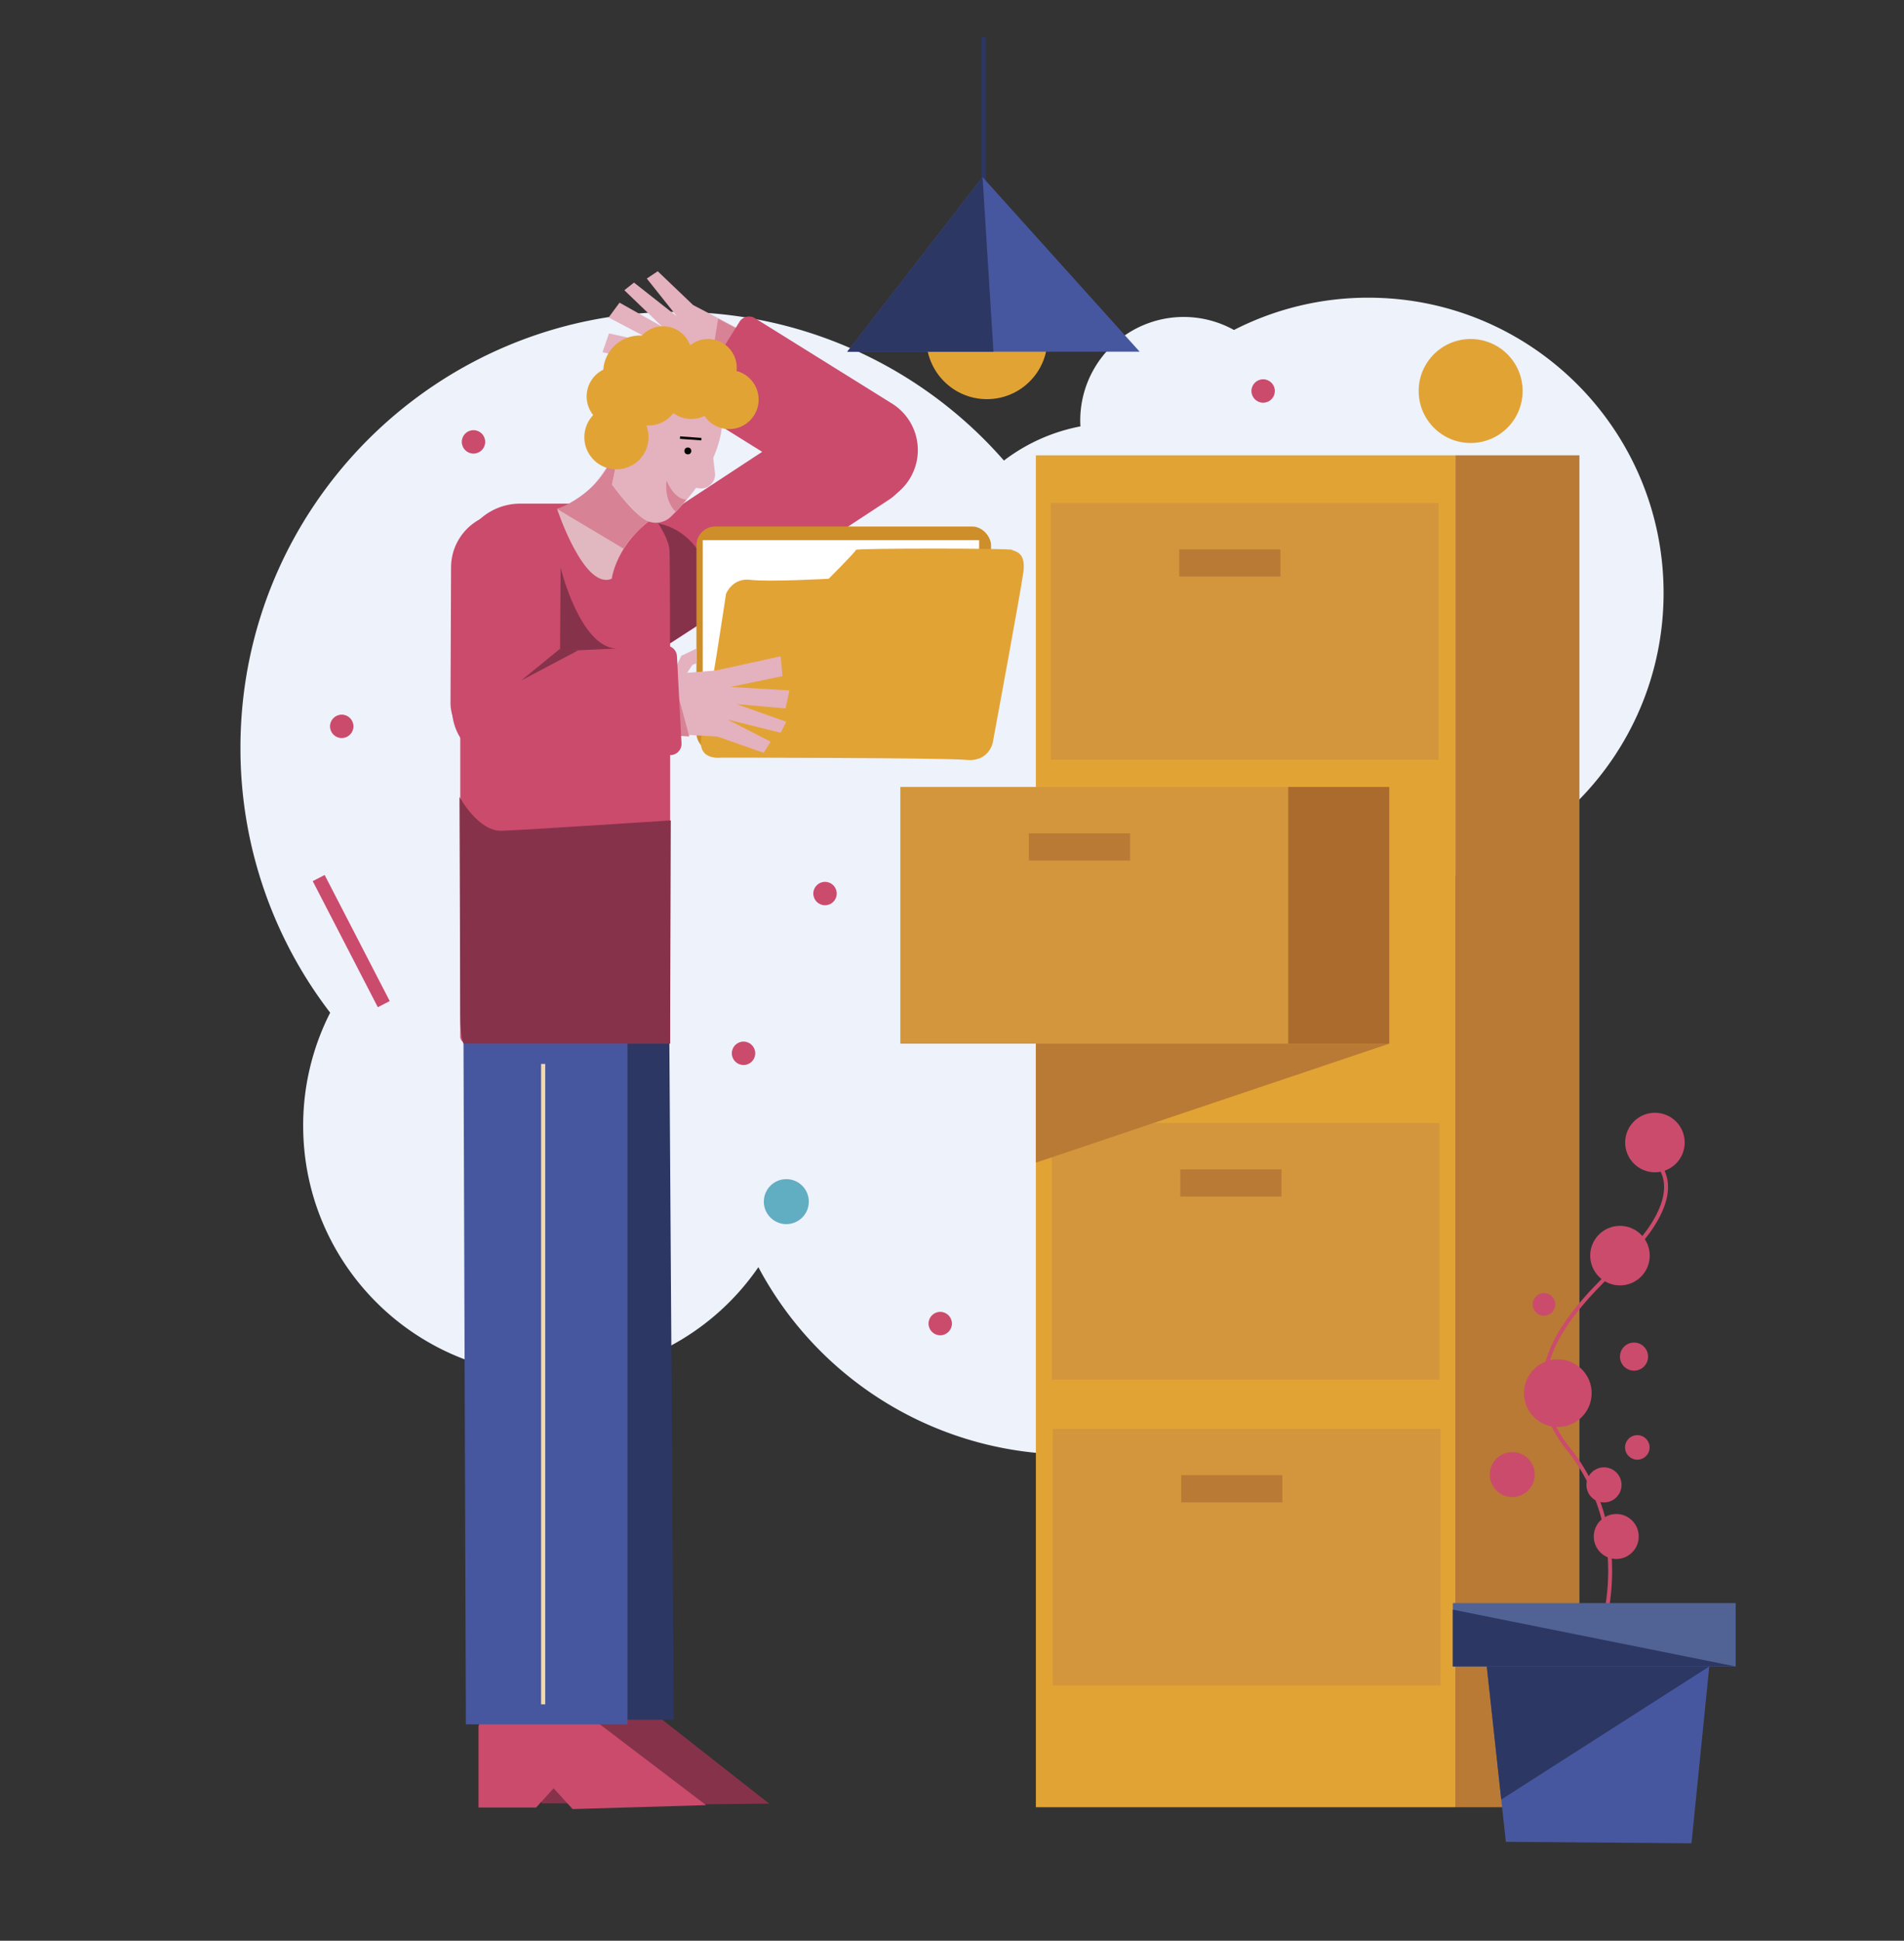
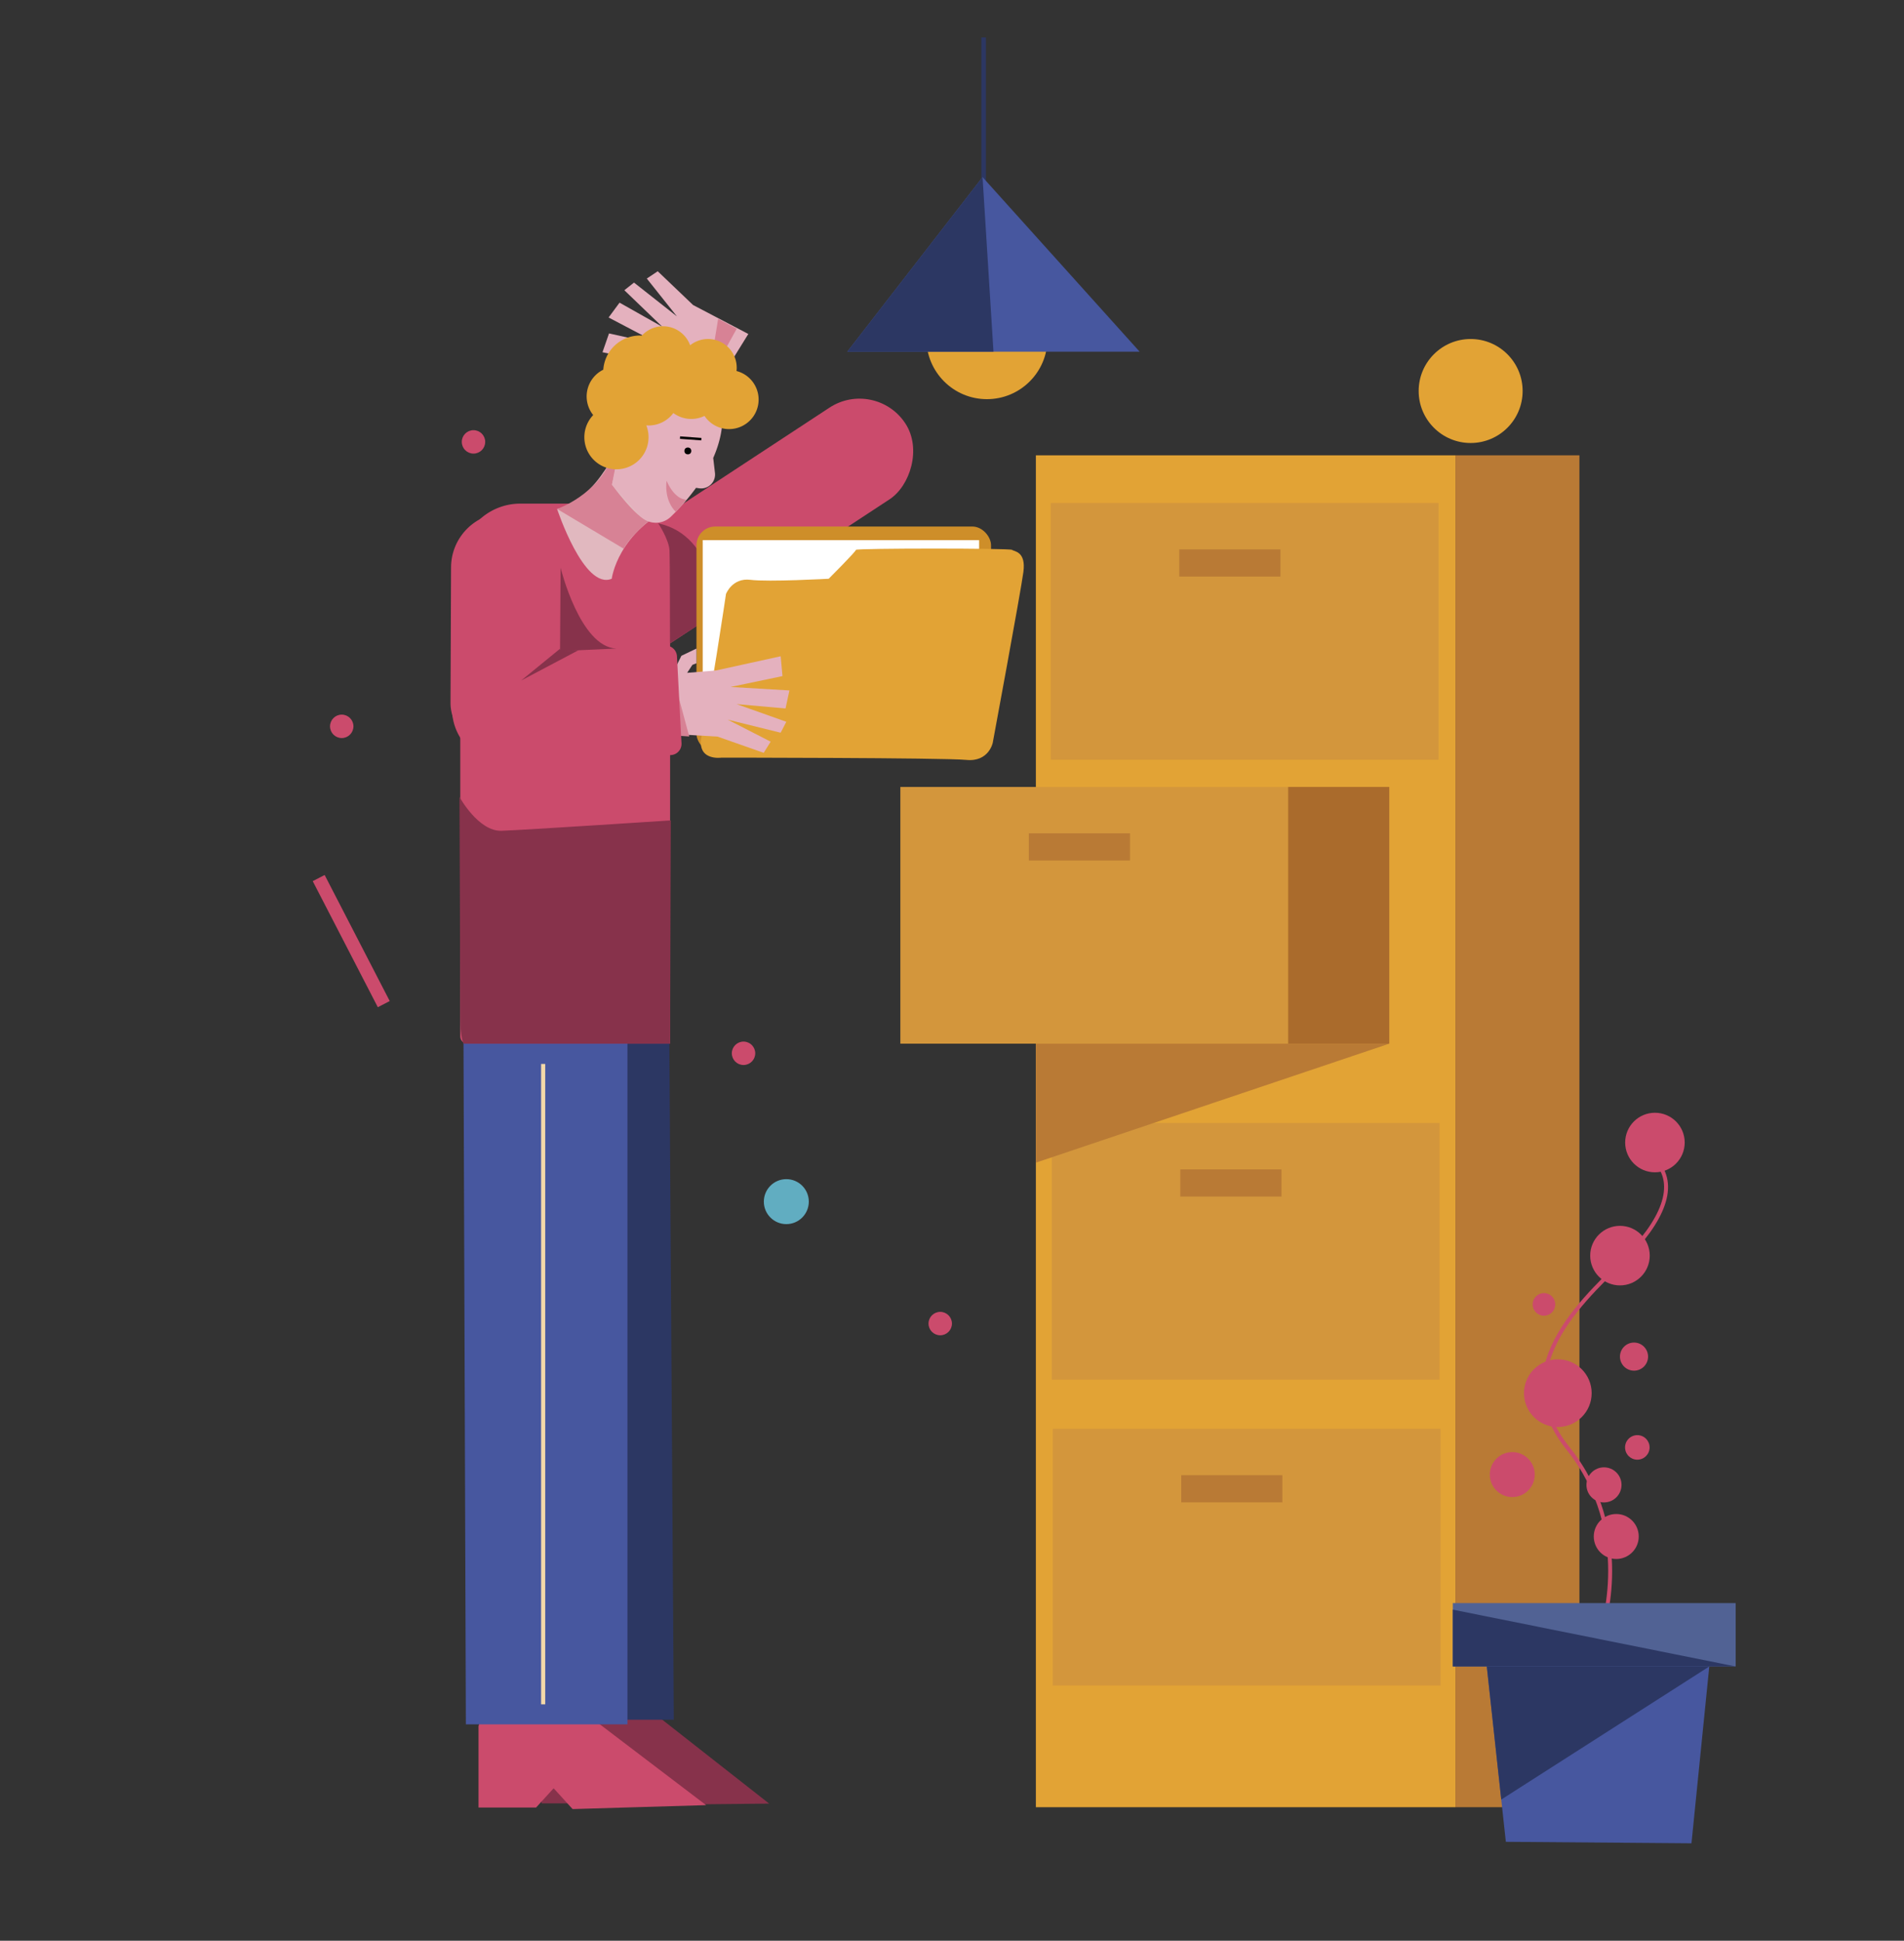
<svg xmlns="http://www.w3.org/2000/svg" viewBox="0 0 1449.11 1476.74">
  <rect x="0" y="0" width="1449.11" height="1476.74" fill="#333333" stroke="none" />
  <title>Mesa de trabajo 24</title>
  <g id="Capa_1" data-name="Capa 1">
-     <path d="M1266.13,451.2c0-124.09-100.59-224.69-224.68-224.69a223.79,223.79,0,0,0-102.29,24.58,78.75,78.75,0,0,0-117,68.85c0,1.51.06,3,.14,4.5a138.83,138.83,0,0,0-58.22,26A330.82,330.82,0,0,0,514.63,237.33C331.46,237.33,183,385.81,183,569a330.15,330.15,0,0,0,68.29,201.57,189.13,189.13,0,0,0-20.55,86c0,104.9,85,189.94,189.94,189.94a189.73,189.73,0,0,0,156.51-82.3,268.63,268.63,0,0,0,237.27,142.53c148.4,0,268.7-120.3,268.7-268.7a267.52,267.52,0,0,0-54.73-162.53q6.46.38,13,.38C1165.54,675.88,1266.13,575.29,1266.13,451.2Z" fill="#edf2fb" />
    <circle cx="1119.29" cy="297.52" r="39.56" fill="#e2a335" />
    <circle cx="565.89" cy="801.47" r="8.91" fill="#cb4b6c" />
-     <circle cx="627.91" cy="679.92" r="8.91" fill="#cb4b6c" />
    <circle cx="598.46" cy="914.34" r="17.11" fill="#61adc1" />
    <circle cx="260.09" cy="552.68" r="8.91" fill="#cb4b6c" />
    <rect x="262.25" y="662.07" width="10.2" height="107.96" transform="translate(-298.76 202.52) rotate(-27.31)" fill="#cb4b6c" />
    <circle cx="360.37" cy="336.24" r="8.91" fill="#cb4b6c" />
    <circle cx="715.6" cy="1007.13" r="8.91" fill="#cb4b6c" />
-     <circle cx="961.36" cy="297.52" r="8.91" fill="#cb4b6c" />
    <rect x="788.39" y="346.46" width="319.37" height="1028.67" fill="#e2a335" />
    <rect x="1107.76" y="346.46" width="94.33" height="1028.67" transform="translate(2309.84 1721.58) rotate(180)" fill="#b97a35" />
    <rect x="685.25" y="598.81" width="295.13" height="195.33" fill="#d3963c" />
    <rect x="980.38" y="598.81" width="76.99" height="195.33" fill="#aa6b2c" />
    <rect x="783.04" y="634.1" width="76.99" height="20.67" fill="#b97a35" />
    <rect x="800.51" y="854.52" width="295.13" height="195.33" fill="#d3963c" />
    <rect x="898.3" y="889.81" width="76.99" height="20.67" fill="#b97a35" />
    <polygon points="788.39 794.14 1057.37 794.14 788.39 884.67 788.39 794.14" fill="#b97a35" />
    <rect x="801.23" y="1087.21" width="295.13" height="195.33" fill="#d3963c" />
    <rect x="899.02" y="1122.5" width="76.99" height="20.67" fill="#b97a35" />
    <rect x="799.72" y="382.76" width="295.13" height="195.33" fill="#d3963c" />
    <rect x="897.52" y="418.05" width="76.99" height="20.67" fill="#b97a35" />
    <path d="M412.19,1311.28v60.94H456l13.37-14.65,14.43,15.82,101.59-1-82.34-64.62H413.26A5.39,5.39,0,0,0,412.19,1311.28Z" fill="#87324b" />
    <path d="M364.2,1314.44v60.94H408l13.37-14.65,14.43,15.82,101.59-3-82.34-62.62H365.27A5.39,5.39,0,0,0,364.2,1314.44Z" fill="#cb4b6c" />
    <polygon points="512.83 1308.58 366.34 1308.58 366.34 780.26 509.31 773.57 512.83 1308.58" fill="#2c3763" />
    <polygon points="477.55 1312.1 354.57 1312.1 352.65 760.29 477.55 780.26 477.55 1312.1" fill="#47579f" />
    <line x1="413.39" y1="809.56" x2="413.39" y2="1296.86" fill="none" stroke="#f4d9a9" stroke-miterlimit="10" stroke-width="3.14" />
    <polygon points="569.54 254.12 527.5 232.1 500.59 206.4 492.27 211.95 515.19 240.74 482.53 215.02 475.18 220.84 504.12 248.67 471.53 230.29 463.2 241.59 502.94 262.46 463.52 253.7 458.54 268.02 507.94 278.48 527.78 285.57 515.96 291.14 490.84 293.11 495.69 300.2 527.26 299.48 539.21 289.66 546.02 292.09 569.54 254.12" fill="#e4b1be" />
    <polygon points="538.86 289.6 546.58 242.58 560.71 250.12 538.86 289.6" fill="#d78295" />
    <rect x="529.7" y="258.67" width="83.41" height="281.51" rx="41.7" transform="translate(550.99 1096.28) rotate(-123.28)" fill="#cb4b6c" />
-     <path d="M585.63,232.22h66.31a8.55,8.55,0,0,1,8.55,8.55V363.64a41.7,41.7,0,0,1-41.7,41.7h0a41.7,41.7,0,0,1-41.7-41.7V240.77a8.55,8.55,0,0,1,8.55-8.55Z" transform="translate(21.08 675.53) rotate(-58.09)" fill="#cb4b6c" />
    <path d="M395.95,383.22h68.38A45.65,45.65,0,0,1,510,428.88V794.14a0,0,0,0,1,0,0H355.83a5.53,5.53,0,0,1-5.53-5.53V428.88A45.65,45.65,0,0,1,395.95,383.22Z" fill="#cb4b6c" />
    <path d="M473.49,332.68s-17.65,47.47-49.5,54.58c0,0,20.47,62.06,41.6,53.11,0,0,4.39-36.06,48.74-55.92Z" fill="#e1b8bf" />
    <path d="M468.66,354.15l-2.91,14.63s18.13,25.29,27.85,27.83c0,0-13.34,10.59-18.92,20.91L424,387.26s31.17-10.55,42.34-40.49C466.33,346.77,465.91,359.2,468.66,354.15Z" fill="#d78295" />
    <path d="M542.82,348.45c11-24.81,9.08-49.62-5.61-58.11-13.18-7.61-32.61.24-48,17.78a10.22,10.22,0,0,0-2.2-1.71c-6.07-3.51-14.42-.39-18.66,6.95s-2.76,16.13,3.3,19.64a10.73,10.73,0,0,0,1.81.8,48.66,48.66,0,0,0-3.14,15.05l-4.56,19.93L487,392.33a16.37,16.37,0,0,0,23.41,1,164.21,164.21,0,0,0,19.34-22.14l2.26.34a10.59,10.59,0,0,0,12.14-11.67Z" fill="#e4b1be" />
    <path d="M501,398.23s8.19,12.48,8.55,20.68.36,70.57.36,70.57l36-23.17S544.85,407.5,501,398.23Z" fill="#87324b" />
    <rect x="530.07" y="400.64" width="224.2" height="171.93" rx="14.26" fill="#ce8e29" />
    <rect x="534.82" y="411.01" width="210.37" height="156.81" fill="#fff" />
    <path d="M630.72,440.38s20.73-20.73,20.73-22,117.5-1.3,118.8,0,10.8.86,8.64,16.85-23.33,130-23.33,130-3,14.69-20.1,13-186.39-1.73-186.39-1.73-20.3,3-14.68-18.14S552.53,452,552.53,452s4.75-12.52,18.57-10.8S630.72,440.38,630.72,440.38Z" fill="#e2a335" />
    <polygon points="597.87 539.09 600.82 525.36 556 522.72 595.53 514.46 594.17 499.36 544.85 510.19 522.98 511.97 526.98 505.9 530.07 504.69 530.07 493.5 518.59 499.01 511.75 512.88 504.54 513.47 498.75 557.75 546.13 560.5 581.24 572.84 586.54 564.35 553.79 547.56 594.14 557.54 598.45 549.21 560.61 535.77 597.87 539.09" fill="#e4b1be" />
    <polygon points="512.21 514.36 524.56 560.38 508.57 559.33 512.21 514.36" fill="#d78295" />
    <rect x="343.05" y="390.14" width="83.41" height="186.7" rx="41.7" transform="translate(1.98 -1.57) rotate(0.23)" fill="#cb4b6c" />
    <path d="M397.33,450.38h66.31a8.55,8.55,0,0,1,8.55,8.55V581.79a41.7,41.7,0,0,1-41.7,41.7h0a41.7,41.7,0,0,1-41.7-41.7V458.93a8.55,8.55,0,0,1,8.55-8.55Z" transform="translate(944.27 79.07) rotate(87.01)" fill="#cb4b6c" />
    <path d="M349.72,606.43s14.34,26.32,32,25.72,128.81-7.9,128.81-7.9L510,794.14H352.8s-2.51-4.56-2.51-21.33S349.72,606.43,349.72,606.43Z" fill="#87324b" />
    <path d="M426.41,493.5l-29.77,24.32,43.82-23.16S423.75,496.19,426.41,493.5Z" fill="#87324b" />
    <path d="M469.16,493.5l-42.93,1.9.44-63.38S441.41,492.38,469.16,493.5Z" fill="#87324b" />
    <path d="M560.56,282.3a22.83,22.83,0,0,0,.15-2.5,21.84,21.84,0,0,0-35.46-17.07,21.91,21.91,0,0,0-36.7-7.42c-.5,0-1,0-1.52,0a27.93,27.93,0,0,0-27.87,26,22.67,22.67,0,0,0-7.69,34.52,24.43,24.43,0,1,0,40.42,7.86c.56,0,1.14.07,1.71.07a23.5,23.5,0,0,0,18.88-9.47,23,23,0,0,0,23.72,2.18,22.46,22.46,0,1,0,24.36-34.16Z" fill="#e2a335" />
    <circle cx="523.51" cy="343.12" r="2.62" fill="#020201" />
    <line x1="517.54" y1="332.98" x2="533.82" y2="334.16" fill="none" stroke="#020201" stroke-miterlimit="10" stroke-width="1.87" />
    <path d="M522.34,380.15s-8.35.83-15-14.29c0,0-2.46,14.27,7.11,23.75Z" fill="#d78295" />
    <circle cx="751.13" cy="257.65" r="46.08" fill="#e2a335" />
    <line x1="748.64" y1="28.5" x2="748.64" y2="230.25" fill="none" stroke="#2c3763" stroke-miterlimit="10" stroke-width="3.49" />
    <polygon points="747.81 134.77 644.86 267.61 867.37 267.61 747.81 134.77" fill="#47579f" />
    <polygon points="756.12 267.61 747.81 134.77 644.86 267.61 756.12 267.61" fill="#2c3763" />
    <path d="M1219.06,1240.43s25.66-74.14-25.66-138.3,18.53-118.33,47-148.27,37.06-57,15.68-74.14" fill="none" stroke="#cb4b6c" stroke-miterlimit="10" stroke-width="3" />
    <circle cx="1230.11" cy="1169.14" r="17.11" fill="#cb4b6c" />
    <polygon points="1287.36 1402.59 1146.08 1401.47 1129.26 1246.73 1303.06 1246.73 1287.36 1402.59" fill="#47579f" />
    <rect x="1105.71" y="1219.82" width="215.29" height="48.22" fill="#516294" />
    <polygon points="1321 1268.04 1105.71 1268.04 1105.71 1224.8 1321 1268.04" fill="#2c3763" />
    <polygon points="1131.58 1268.04 1300.91 1268.04 1142.58 1369.31 1131.58 1268.04" fill="#2c3763" />
    <circle cx="1150.98" cy="1122.03" r="17.11" fill="#cb4b6c" />
    <circle cx="1246.15" cy="1101.36" r="9.34" fill="#cb4b6c" />
    <circle cx="1220.77" cy="1129.87" r="13.35" fill="#cb4b6c" />
    <circle cx="1243.63" cy="1032.27" r="10.7" fill="#cb4b6c" />
    <circle cx="1185.64" cy="1060.07" r="25.75" fill="#cb4b6c" />
    <circle cx="1232.94" cy="955.42" r="22.66" fill="#cb4b6c" />
    <circle cx="1259.55" cy="869.37" r="22.66" fill="#cb4b6c" />
    <circle cx="1175.08" cy="992.54" r="8.61" fill="#cb4b6c" />
  </g>
</svg>